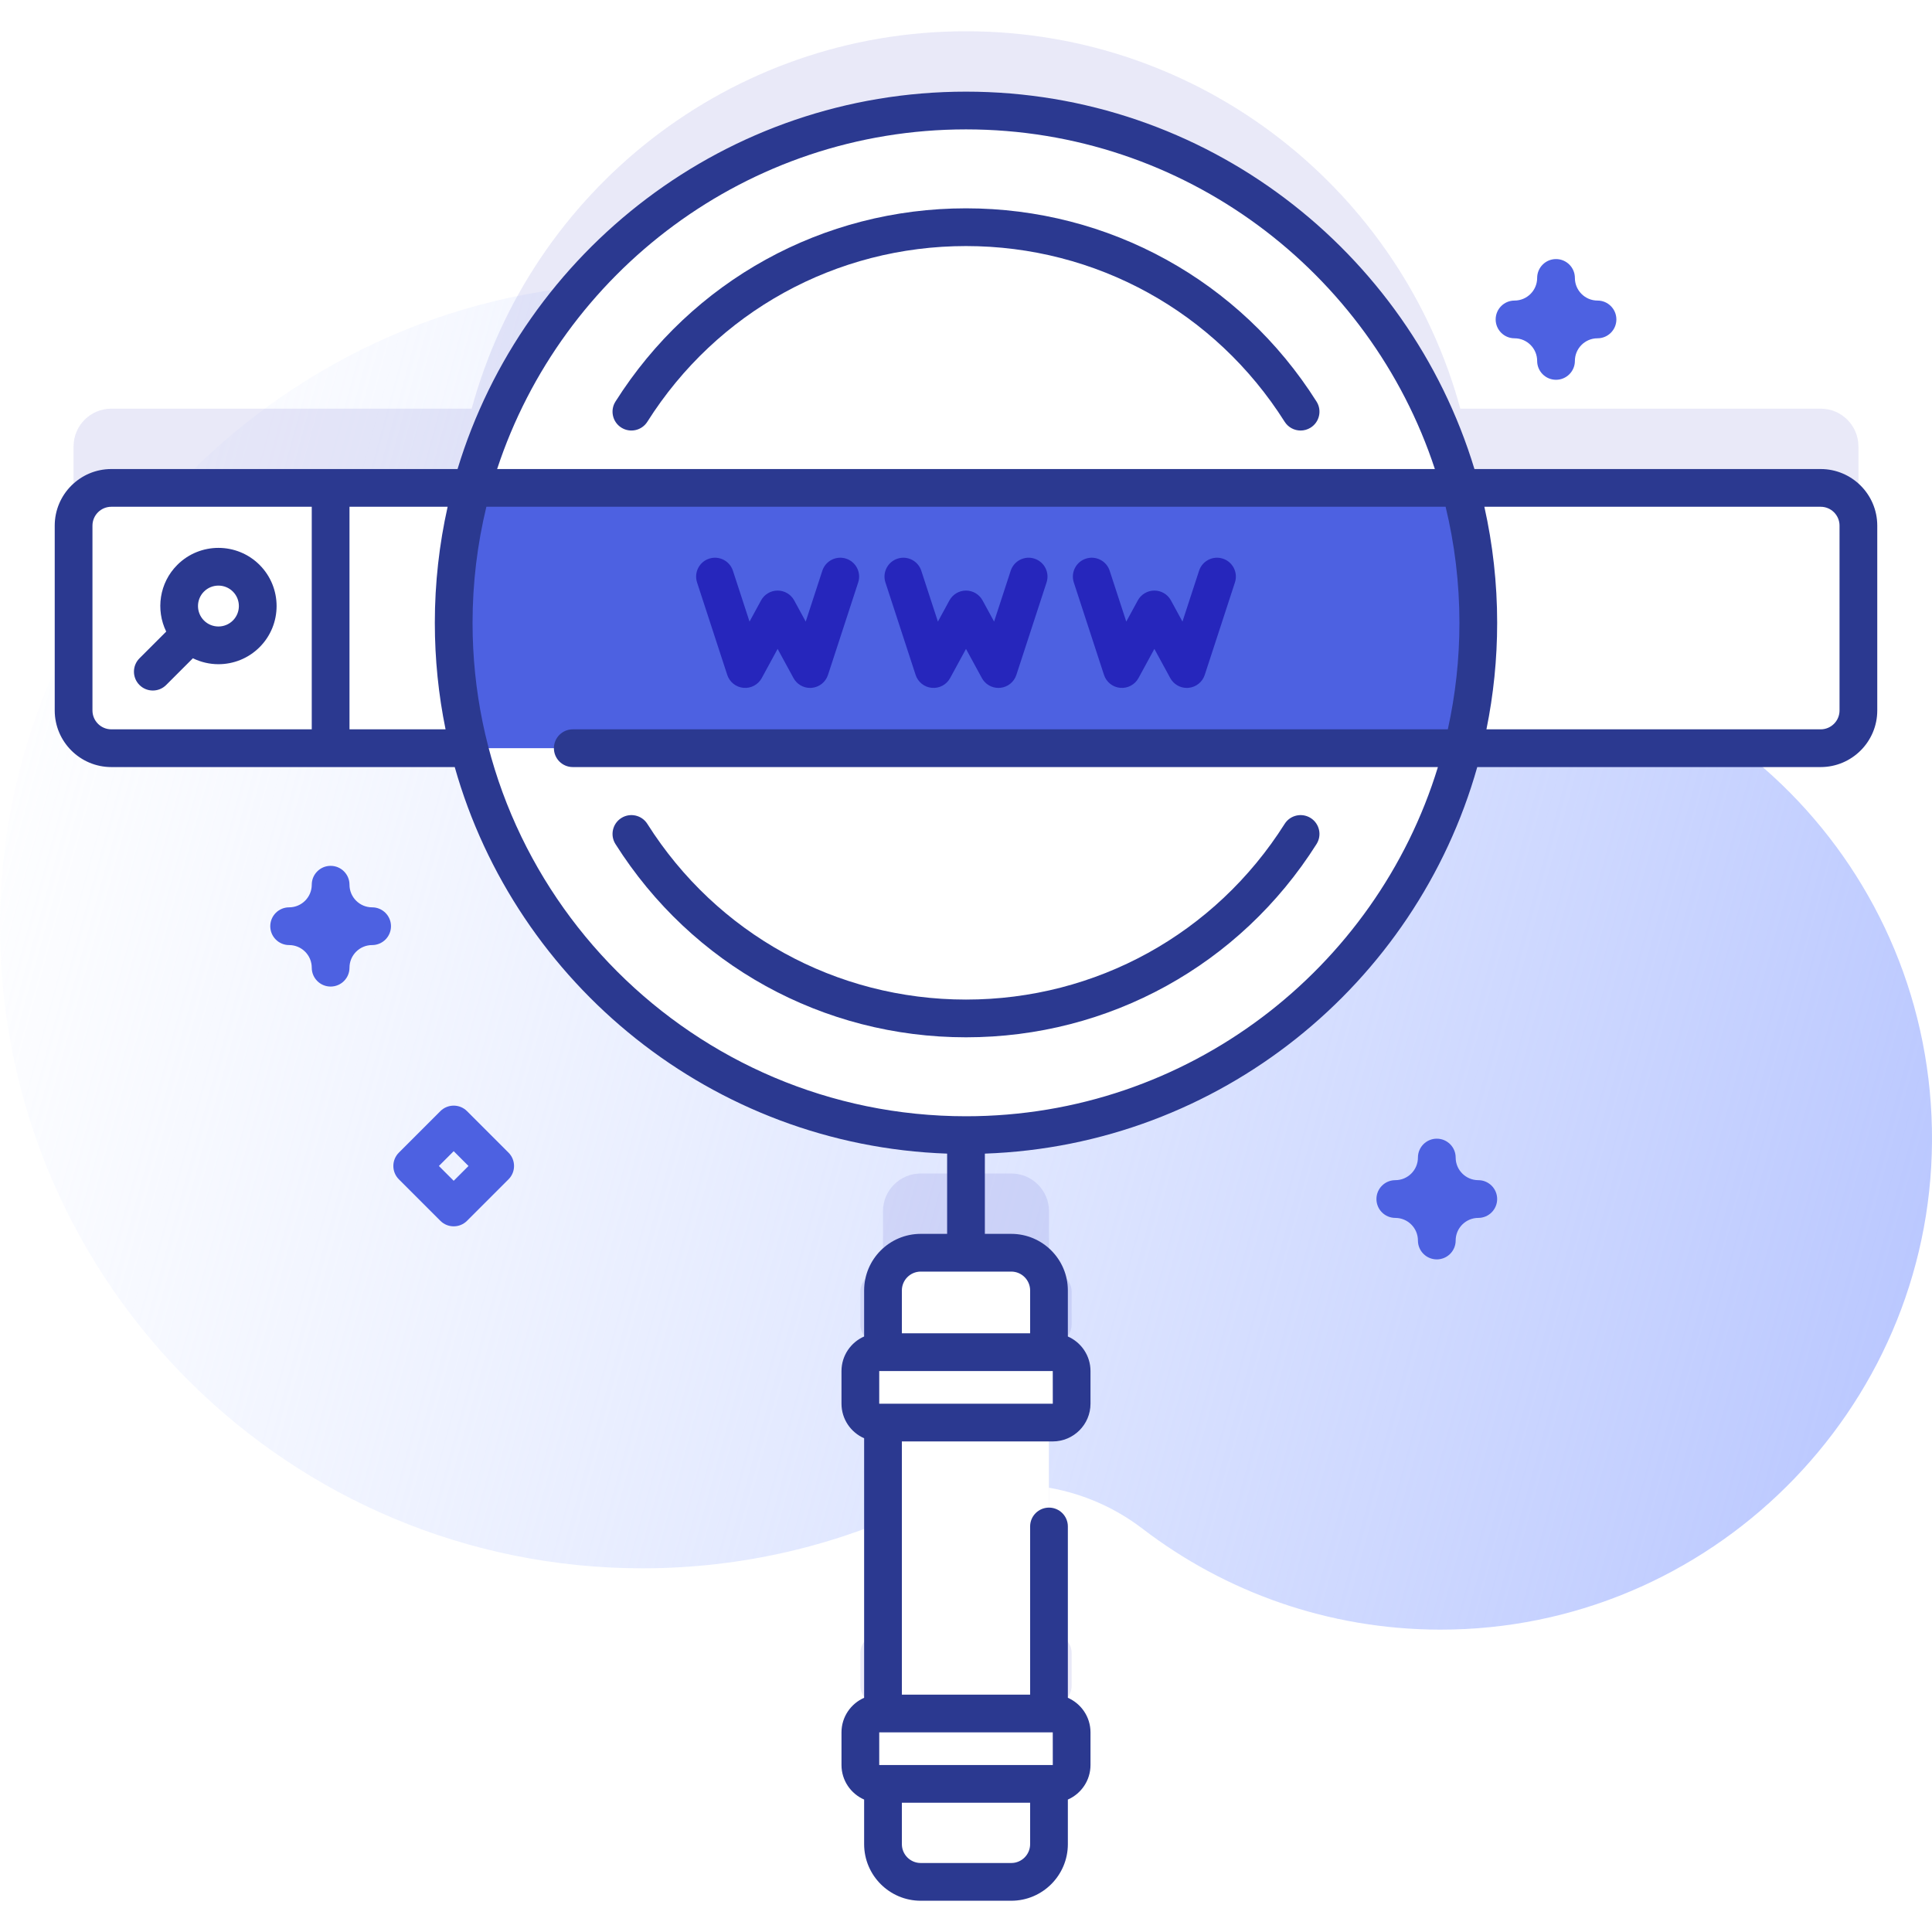
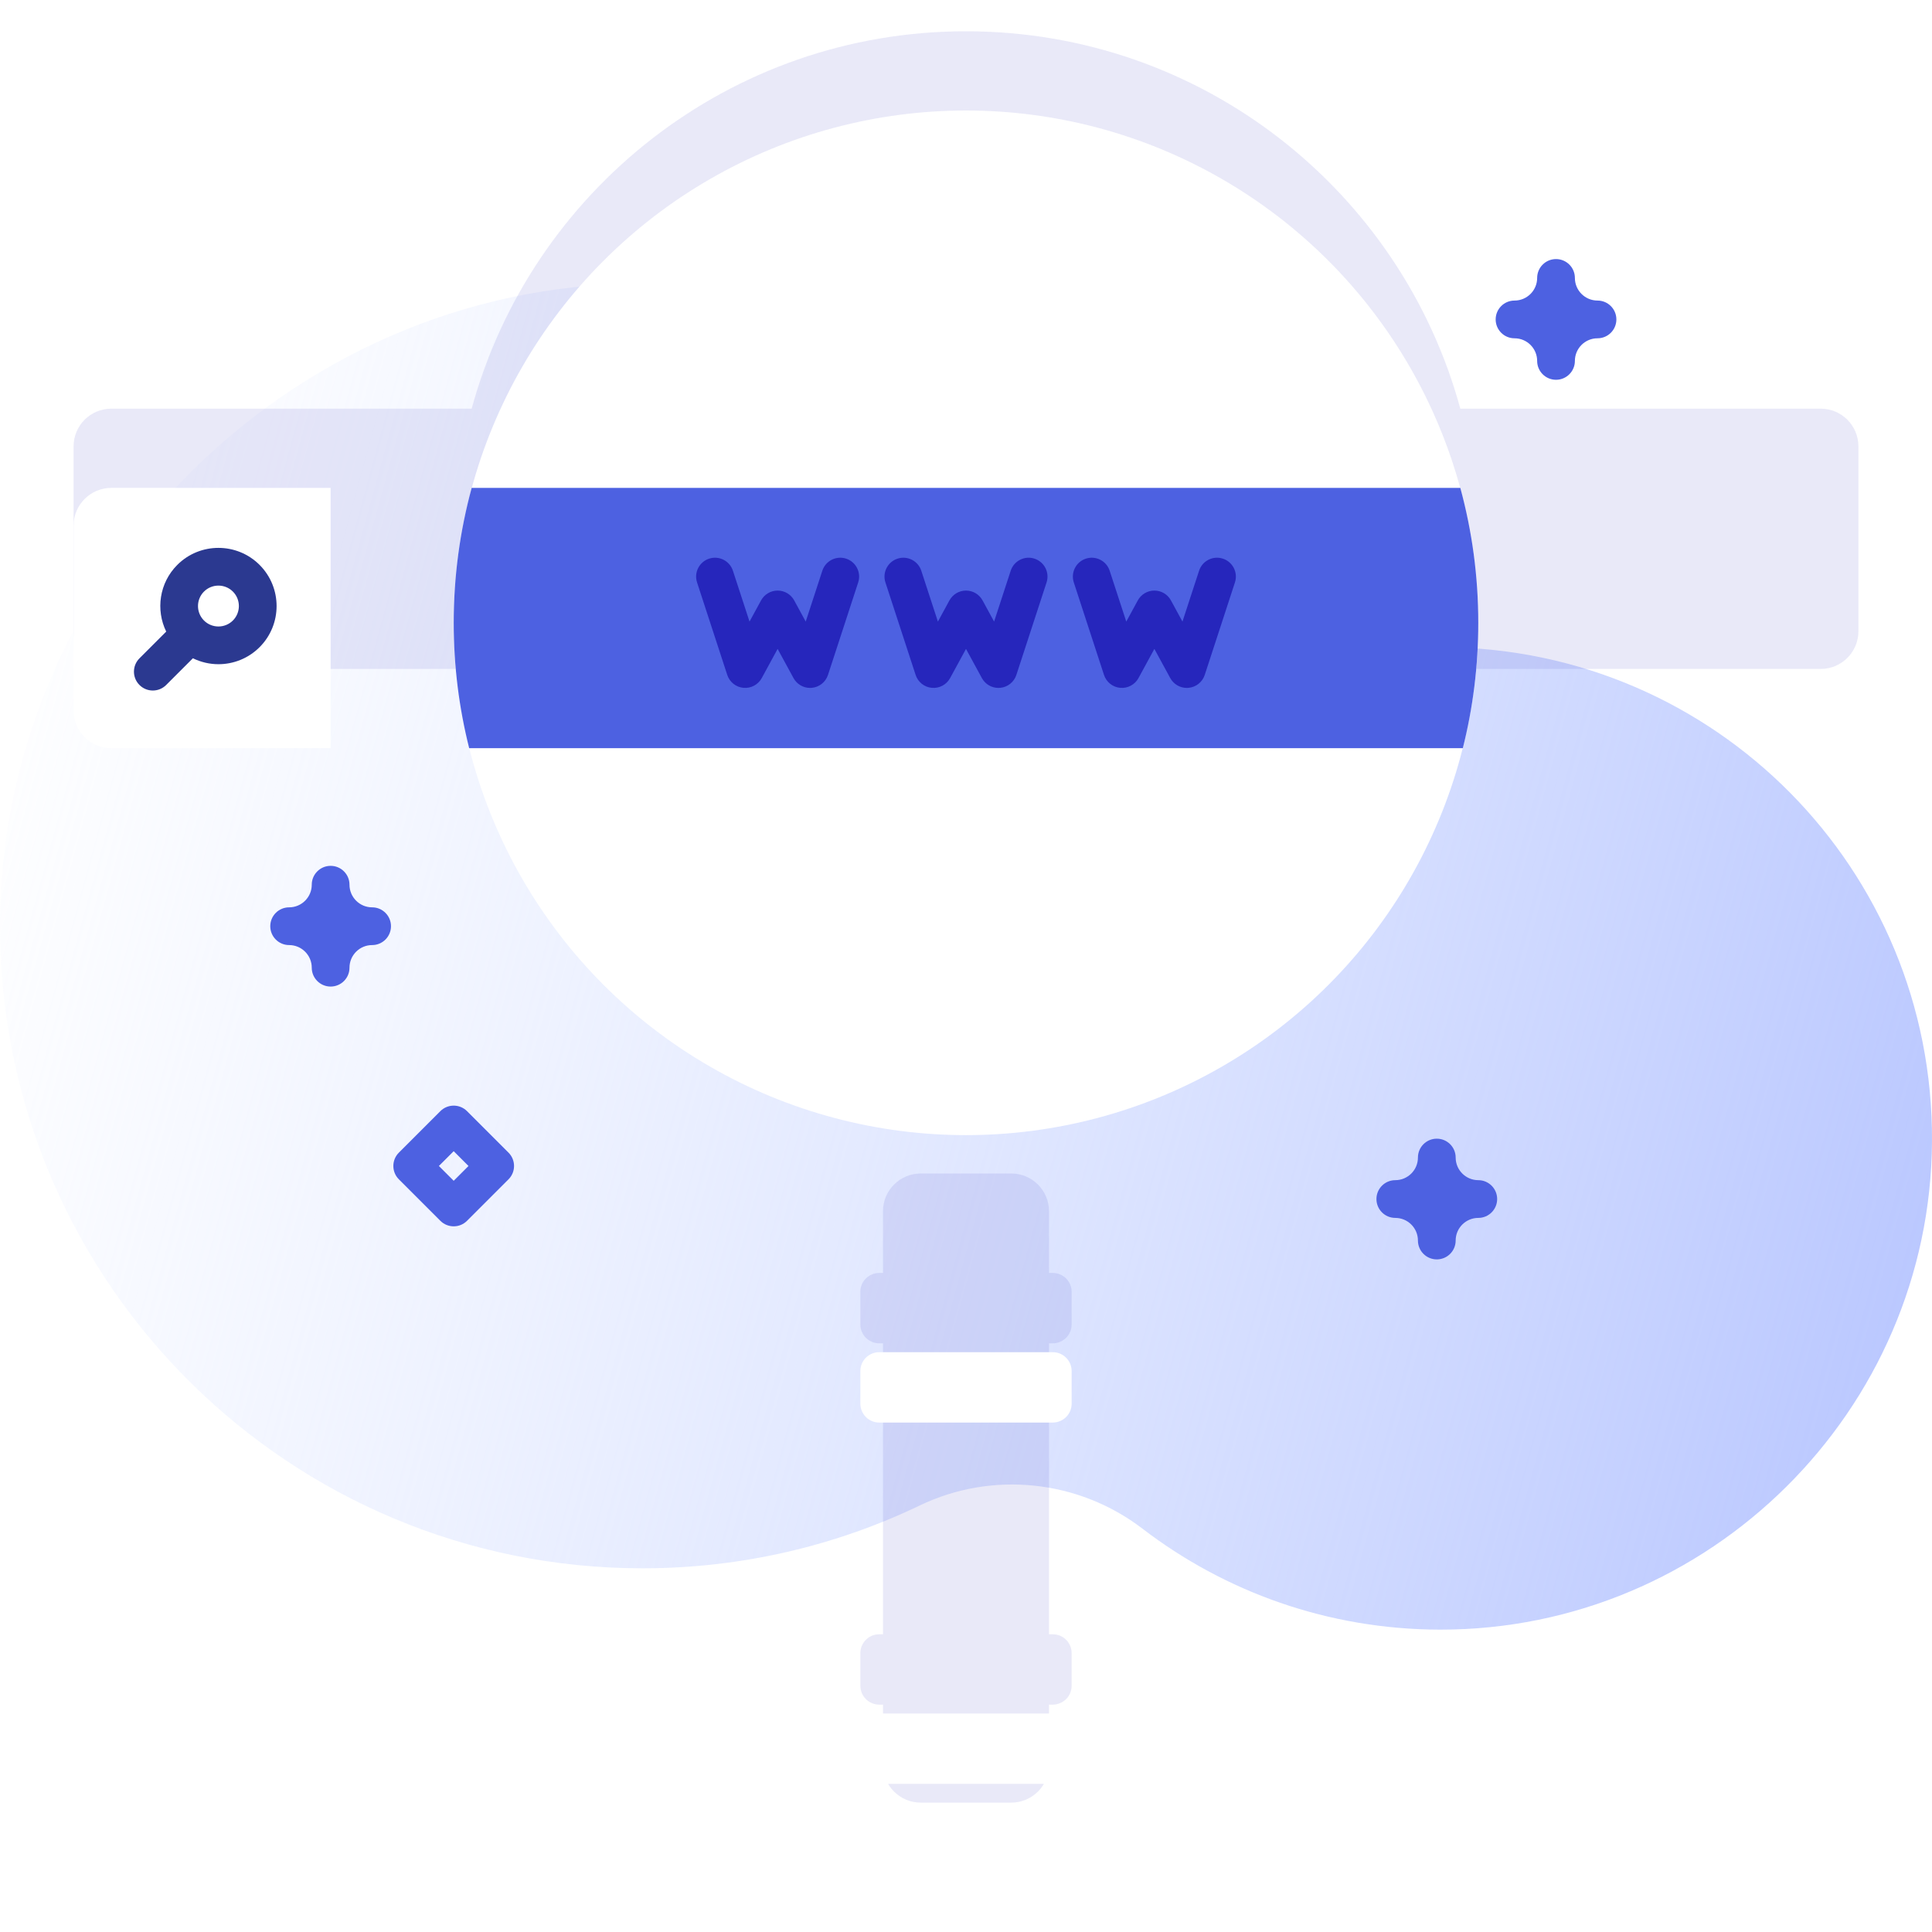
<svg xmlns="http://www.w3.org/2000/svg" version="1.1" width="512" height="512" x="0" y="0" viewBox="0 0 512 512" style="enable-background:new 0 0 512 512" xml:space="preserve" class="">
  <defs>
    <linearGradient id="SVGID_1_" gradientUnits="userSpaceOnUse" x1="-18.666" x2="528.477" y1="193.701" y2="343.368">
      <stop offset="0" stop-color="#d2deff" stop-opacity="0" />
      <stop offset="1" stop-color="#b7c5ff" />
    </linearGradient>
  </defs>
  <g>
    <linearGradient id="SVGID_1_" gradientUnits="userSpaceOnUse" x1="-18.666" x2="528.477" y1="193.701" y2="343.368">
      <stop offset="0" stop-color="#d2deff" stop-opacity="0" />
      <stop offset="1" stop-color="#b7c5ff" />
    </linearGradient>
    <g>
      <path d="m382.606 171.517c-.192-.001-.385-.002-.577-.002-32.034-.05-62.385-13.844-83.44-37.986-31.366-35.964-77.6-58.622-129.121-58.393-93.512.415-170.663 78.981-169.454 172.486 1.203 92.986 76.955 167.995 170.227 167.995 26.343 0 51.286-5.987 73.547-16.672 19.194-9.213 42.065-6.784 58.968 6.161 21.863 16.745 49.19 26.713 78.846 26.763 71.382.119 129.981-58.02 130.396-129.401.418-72.049-57.442-130.527-129.392-130.951z" fill="url(&quot;#SVGID_1_&quot;)" data-original="url(#SVGID_1_)" />
      <path d="m278.995 355.992c2.761 0 4.999-2.238 4.999-4.999v-8.653c0-2.761-2.238-4.999-4.999-4.999h-1v-16.355c0-5.519-4.479-9.998-9.998-9.998h-23.995c-5.519 0-9.998 4.479-9.998 9.998v16.355h-1c-2.761 0-4.999 2.238-4.999 4.999v8.653c0 2.761 2.238 4.999 4.999 4.999h1v77.102h-1c-2.761 0-4.999 2.238-4.999 4.999v8.653c0 2.761 2.238 4.999 4.999 4.999h1v15.97c0 5.529 4.479 9.998 9.998 9.998h23.995c5.519 0 9.998-4.469 9.998-9.998v-15.97h1c2.761 0 4.999-2.238 4.999-4.999v-8.653c0-2.761-2.238-4.999-4.999-4.999h-1v-77.102z" fill="#2626BC" opacity=".1" data-original="#2626bc" />
      <path d="m482.502 108.3h-95.504c-15.693-57.633-68.392-100.013-130.998-100.013s-115.305 42.38-130.998 100.013h-95.504c-5.519 0-9.998 4.479-9.998 9.998v48.98c0 5.529 4.479 9.998 9.998 9.998h94.838c14.821 58.92 68.145 102.544 131.664 102.544s116.844-43.624 131.664-102.544h94.838c5.519 0 9.998-4.469 9.998-9.998v-48.98c0-5.519-4.479-9.998-9.998-9.998z" fill="#2626BC" opacity=".1" data-original="#2626bc" />
      <circle cx="256" cy="165.053" fill="#FFFFFF" r="135.766" data-original="#ffffff" class="" />
-       <path d="m492.5 139.298v48.98c0 5.529-4.479 9.998-9.998 9.998h-453.004c-5.519 0-9.998-4.469-9.998-9.998v-48.98c0-5.519 4.479-9.998 9.998-9.998h453.004c5.519 0 9.998 4.479 9.998 9.998z" fill="#FFFFFF" data-original="#ffffff" class="" />
      <path d="m391.761 165.053c0 11.458-1.42 22.595-4.099 33.223h-263.324c-2.679-10.628-4.099-21.765-4.099-33.223 0-12.377 1.66-24.365 4.759-35.752h262.005c3.098 11.387 4.758 23.374 4.758 35.752z" fill="#4D61E1" data-original="#6583fe" class="" />
      <path d="m87.619 198.28h-58.117c-5.522 0-9.998-4.476-9.998-9.998v-48.985c0-5.522 4.476-9.998 9.998-9.998h58.117z" fill="#FFFFFF" data-original="#ffffff" class="" />
-       <path d="m277.995 341.984v146.729c0 5.529-4.479 9.998-9.998 9.998h-23.995c-5.519 0-9.998-4.469-9.998-9.998v-146.729c0-5.519 4.479-9.998 9.998-9.998h23.995c5.519.001 9.998 4.48 9.998 9.998z" fill="#FFFFFF" data-original="#ffffff" class="" />
      <path d="m278.995 376.992h-45.99c-2.761 0-4.999-2.238-4.999-4.999v-8.653c0-2.761 2.238-4.999 4.999-4.999h45.99c2.761 0 4.999 2.238 4.999 4.999v8.653c0 2.761-2.238 4.999-4.999 4.999z" fill="#FFFFFF" data-original="#ffffff" class="" />
      <path d="m278.995 472.744h-45.99c-2.761 0-4.999-2.238-4.999-4.999v-8.653c0-2.761 2.238-4.999 4.999-4.999h45.99c2.761 0 4.999 2.238 4.999 4.999v8.653c0 2.761-2.238 4.999-4.999 4.999z" fill="#FFFFFF" data-original="#ffffff" class="" />
      <g fill="#2626BC">
        <path d="m214.676 182.305c-1.819 0-3.509-.991-4.39-2.61l-4.207-7.731-4.207 7.731c-.953 1.753-2.857 2.766-4.847 2.589-1.988-.183-3.677-1.53-4.296-3.427l-8.001-24.506c-.857-2.624.576-5.446 3.201-6.303 2.623-.854 5.447.576 6.303 3.201l4.401 13.481 3.055-5.613c.875-1.609 2.56-2.61 4.391-2.61s3.516 1.001 4.391 2.61l3.055 5.613 4.401-13.481c.857-2.624 3.681-4.059 6.303-3.201 2.624.857 4.058 3.679 3.2 6.303l-8.001 24.506c-.619 1.897-2.308 3.244-4.296 3.427-.153.014-.305.021-.456.021z" fill="#2626BC" data-original="#2626bc" />
        <path d="m264.597 182.305c-1.819 0-3.509-.991-4.39-2.61l-4.207-7.73-4.207 7.731c-.953 1.753-2.853 2.766-4.847 2.589-1.988-.183-3.677-1.53-4.296-3.427l-8.001-24.506c-.857-2.624.576-5.446 3.201-6.303 2.625-.854 5.446.576 6.303 3.201l4.401 13.481 3.055-5.613c.875-1.609 2.56-2.61 4.391-2.61s3.516 1.001 4.391 2.61l3.055 5.613 4.401-13.481c.857-2.624 3.682-4.059 6.303-3.201 2.624.857 4.058 3.679 3.2 6.303l-8.001 24.506c-.619 1.897-2.308 3.244-4.296 3.427-.153.013-.305.02-.456.02z" fill="#2626BC" data-original="#2626bc" />
        <path d="m314.518 182.305c-1.819 0-3.509-.991-4.39-2.61l-4.207-7.731-4.207 7.731c-.953 1.753-2.855 2.766-4.847 2.589-1.988-.183-3.677-1.53-4.296-3.427l-8.001-24.506c-.857-2.624.576-5.446 3.201-6.303 2.625-.854 5.447.576 6.303 3.201l4.401 13.481 3.055-5.613c.875-1.609 2.56-2.61 4.391-2.61s3.516 1.001 4.391 2.61l3.055 5.613 4.401-13.481c.857-2.624 3.68-4.059 6.303-3.201 2.624.857 4.058 3.679 3.201 6.303l-8.001 24.506c-.619 1.897-2.308 3.244-4.296 3.427-.154.014-.306.021-.457.021z" fill="#2626BC" data-original="#2626bc" />
        <g fill="#2626BC">
-           <path d="m256 274.897c37.891 0 72.618-19.146 92.897-51.215 1.477-2.333.78-5.422-1.553-6.897-2.338-1.476-5.423-.779-6.898 1.554-18.436 29.153-50.005 46.558-84.446 46.558s-66.01-17.405-84.446-46.559c-1.475-2.333-4.561-3.029-6.898-1.554-2.333 1.476-3.029 4.564-1.553 6.897 20.279 32.071 55.006 51.216 92.897 51.216z" fill="#2B3990" data-original="#000000" class="" />
-           <path d="m348.897 106.423c-20.279-32.069-55.008-51.214-92.897-51.214s-72.618 19.146-92.897 51.214c-1.477 2.334-.78 5.423 1.553 6.898 2.334 1.474 5.423.78 6.898-1.553 18.437-29.154 50.006-46.56 84.446-46.56s66.01 17.405 84.446 46.56c.951 1.504 2.572 2.328 4.23 2.328.913 0 1.838-.251 2.668-.775 2.334-1.476 3.03-4.564 1.553-6.898z" fill="#2B3990" data-original="#000000" class="" />
-           <path d="m482.498 124.299h-91.756c-17.518-57.809-71.291-100.012-134.742-100.012s-117.224 42.203-134.742 100.012h-91.756c-8.27 0-14.998 6.729-14.998 14.998v48.985c0 8.27 6.729 14.998 14.998 14.998h91.01c16.263 57.565 68.311 100.258 130.488 102.441v21.265h-6.997c-8.27 0-14.998 6.729-14.998 14.998v12.197c-3.527 1.547-5.999 5.067-5.999 9.158v8.653c0 4.091 2.472 7.612 5.999 9.158v68.783c-3.527 1.547-5.999 5.067-5.999 9.158v8.653c0 4.091 2.472 7.612 5.999 9.158v11.814c0 8.27 6.729 14.998 14.998 14.998h23.994c8.27 0 14.998-6.729 14.998-14.998v-11.814c3.527-1.547 5.999-5.067 5.999-9.158v-8.653c0-4.091-2.472-7.612-5.999-9.158v-45.401c0-2.762-2.238-5-5-5s-5 2.238-5 5v44.562h-33.99v-67.102h39.99c5.514 0 9.999-4.485 9.999-9.999v-8.653c0-4.091-2.472-7.612-5.999-9.158v-12.197c0-8.27-6.729-14.998-14.998-14.998h-6.997v-21.265c62.177-2.183 114.225-44.876 130.489-102.441h91.01c8.27 0 14.998-6.729 14.998-14.998v-48.985c-.001-8.271-6.73-14.999-14.999-14.999zm-203.504 334.792.007 8.652-45.995.001-.001-8.652zm-10.997 34.625h-23.994c-2.756 0-4.998-2.242-4.998-4.998v-10.974h33.99v10.974c0 2.755-2.242 4.998-4.998 4.998zm-34.991-121.723-.001-8.652 45.989-.001.007 8.652zm39.989-30.009v11.356h-33.99v-11.356c0-2.756 2.242-4.998 4.998-4.998h23.994c2.756 0 4.998 2.242 4.998 4.998zm-16.995-307.697c57.879 0 107.088 37.803 124.255 90.012h-248.51c17.167-52.209 66.375-90.012 124.255-90.012zm-231.496 153.995v-48.985c0-2.756 2.242-4.998 4.998-4.998h53.117v58.981h-53.117c-2.756 0-4.998-2.242-4.998-4.998zm68.115 4.998v-58.981h26.009c-2.216 9.903-3.393 20.193-3.393 30.755 0 9.665.98 19.105 2.844 28.227zm163.381 102.539c-72.104 0-130.766-58.661-130.766-130.766 0-10.591 1.275-20.888 3.662-30.755h254.207c2.388 9.867 3.662 20.164 3.662 30.755 0 9.689-1.069 19.133-3.077 28.227h-231.897c-2.762 0-5 2.238-5 5s2.238 5 5 5h229.27c-16.39 53.513-66.251 92.539-125.061 92.539zm231.496-107.537c0 2.756-2.242 4.998-4.998 4.998h-88.577c1.864-9.122 2.844-18.562 2.844-28.227 0-10.562-1.178-20.852-3.393-30.755h89.126c2.756 0 4.998 2.242 4.998 4.998z" fill="#2B3990" data-original="#000000" class="" />
          <path d="m68.79 149.705c-6.012-6.014-15.795-6.014-21.807 0-4.774 4.773-5.743 11.919-2.936 17.672l-7.085 7.085c-1.953 1.952-1.953 5.118 0 7.07.976.977 2.256 1.465 3.535 1.465s2.56-.488 3.535-1.465l7.085-7.085c2.13 1.039 4.447 1.574 6.769 1.574 3.949 0 7.897-1.503 10.903-4.51 6.014-6.011 6.014-15.794.001-21.806zm-7.07 14.736c-2.113 2.113-5.553 2.113-7.666 0s-2.113-5.553 0-7.666c1.057-1.057 2.445-1.585 3.833-1.585s2.776.528 3.833 1.585c2.113 2.113 2.113 5.553 0 7.666z" fill="#2B3990" data-original="#000000" class="" />
        </g>
      </g>
      <path d="m380.766 333.753c-2.762 0-5-2.238-5-5 0-3.306-2.689-5.995-5.995-5.995-2.762 0-5-2.238-5-5s2.238-5 5-5c3.306 0 5.995-2.689 5.995-5.995 0-2.762 2.238-5 5-5s5 2.238 5 5c0 3.306 2.689 5.995 5.995 5.995 2.762 0 5 2.238 5 5s-2.238 5-5 5c-3.306 0-5.995 2.689-5.995 5.995 0 2.761-2.238 5-5 5z" fill="#4D61E1" data-original="#6583fe" class="" />
      <path d="m412.362 100.647c-2.762 0-5-2.238-5-5 0-3.306-2.689-5.995-5.995-5.995-2.762 0-5-2.238-5-5s2.238-5 5-5c3.306 0 5.995-2.689 5.995-5.995 0-2.762 2.238-5 5-5s5 2.238 5 5c0 3.306 2.689 5.995 5.995 5.995 2.762 0 5 2.238 5 5s-2.238 5-5 5c-3.306 0-5.995 2.689-5.995 5.995 0 2.762-2.238 5-5 5z" fill="#4D61E1" data-original="#6583fe" class="" />
      <path d="m87.619 261.449c-2.762 0-5-2.238-5-5 0-3.306-2.689-5.995-5.995-5.995-2.762 0-5-2.238-5-5s2.238-5 5-5c3.306 0 5.995-2.689 5.995-5.995 0-2.762 2.238-5 5-5s5 2.238 5 5c0 3.306 2.689 5.995 5.995 5.995 2.762 0 5 2.238 5 5s-2.238 5-5 5c-3.306 0-5.995 2.689-5.995 5.995 0 2.762-2.238 5-5 5z" fill="#4D61E1" data-original="#6583fe" class="" />
      <path d="m120.234 324.99c-1.279 0-2.56-.488-3.535-1.465l-10.994-10.994c-1.953-1.952-1.953-5.118 0-7.07l10.994-10.994c1.951-1.953 5.119-1.953 7.07 0l10.994 10.994c1.953 1.952 1.953 5.118 0 7.07l-10.994 10.994c-.975.976-2.255 1.465-3.535 1.465zm-3.923-15.994 3.923 3.923 3.923-3.923-3.923-3.923z" fill="#4D61E1" data-original="#6583fe" class="" />
    </g>
  </g>
</svg>